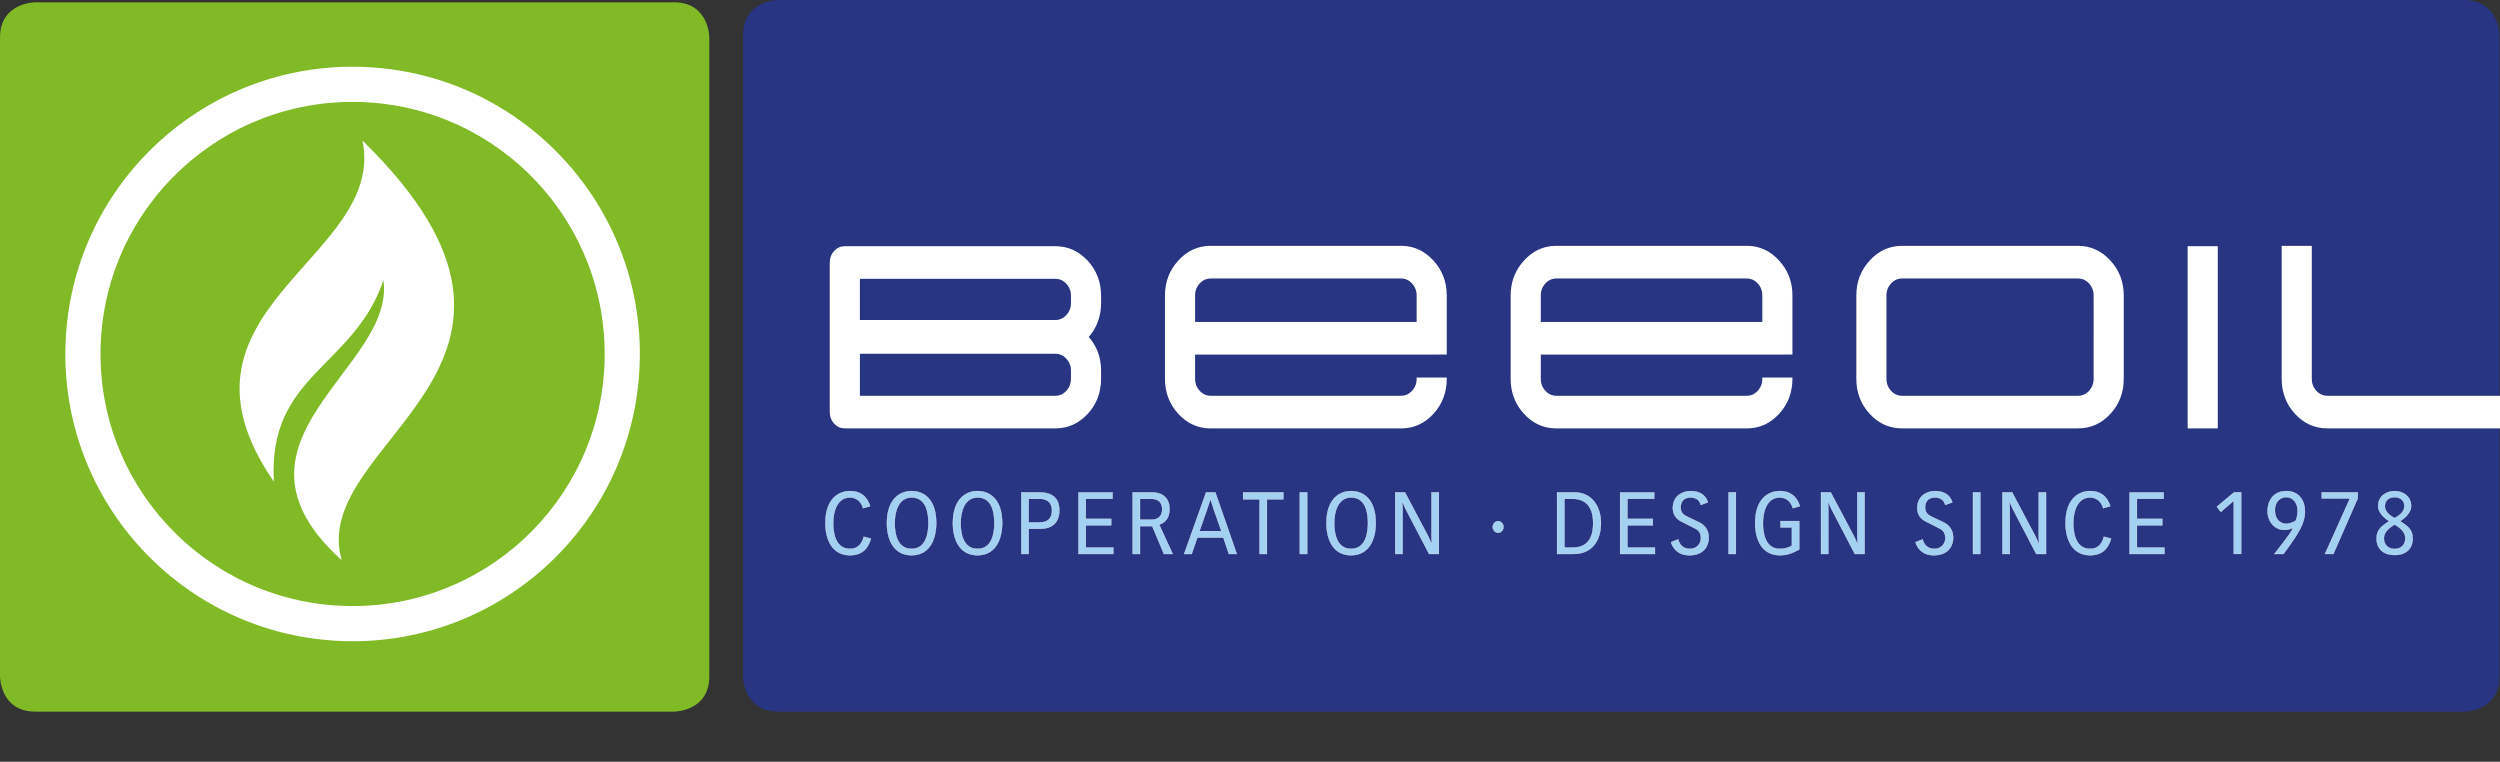
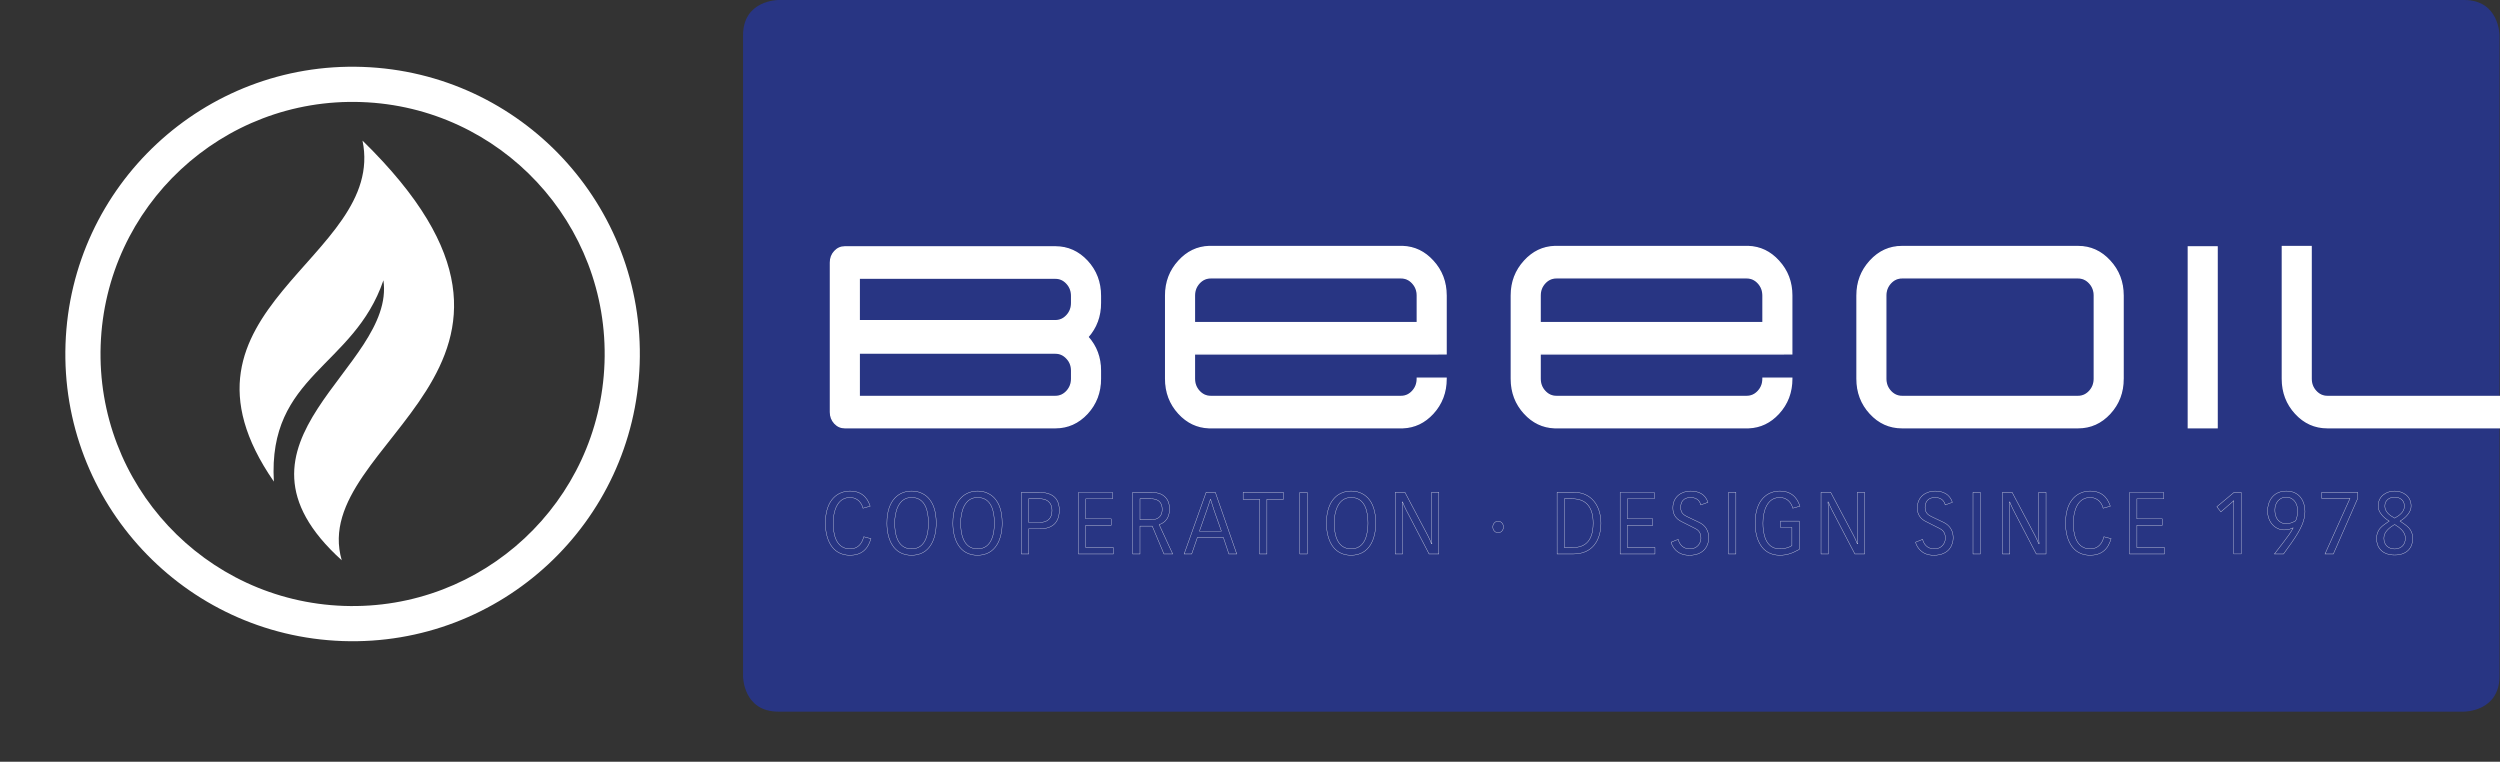
<svg xmlns="http://www.w3.org/2000/svg" xmlns:xlink="http://www.w3.org/1999/xlink" version="1.1" id="Ebene_1" x="0px" y="0px" width="433.48px" height="132.073px" viewBox="80 355.818 433.48 132.073" enable-background="new 80 355.818 433.48 132.073" xml:space="preserve">
  <rect x="80" y="355.818" width="433.48" height="132.073" fill="#333333" stroke="none" />
  <path fill="none" stroke="#E6007E" stroke-width="0.129" d="M374.912,461.82" />
  <path fill="none" stroke="#E6007E" stroke-width="0.129" d="M377.232,449.512" />
  <path fill="none" stroke="#E6007E" stroke-width="0.129" d="M374.457,464.119" />
  <path fill="none" stroke="#E6007E" stroke-width="0.129" d="M376.775,451.811" />
  <path fill="none" stroke="#E6007E" stroke-width="0.13" d="M372.971,462.094" />
-   <path fill="none" stroke="#E6007E" stroke-width="0.13" d="M375.3,449.732" />
  <path fill="none" stroke="#E6007E" stroke-width="0.13" d="M372.514,464.402" />
  <path fill="none" stroke="#E6007E" stroke-width="0.13" d="M374.843,452.041" />
  <g>
    <g>
      <defs>
        <rect id="SVGID_1_" x="80" y="355.818" width="433.48" height="132.073" />
      </defs>
      <clipPath id="SVGID_2_">
        <use xlink:href="#SVGID_1_" overflow="visible" />
      </clipPath>
      <path clip-path="url(#SVGID_2_)" fill="#283583" d="M214.964,355.818c0,0-6.126,0-6.126,6.126v111.138c0,0,0,6.128,6.126,6.128    h292.297c0,0,6.127,0,6.127-6.128V361.944c0,0,0-6.126-6.127-6.126H214.964z" />
    </g>
    <g>
      <defs>
        <rect id="SVGID_3_" x="80" y="355.818" width="433.48" height="132.073" />
      </defs>
      <clipPath id="SVGID_4_">
        <use xlink:href="#SVGID_3_" overflow="visible" />
      </clipPath>
      <path clip-path="url(#SVGID_4_)" fill="#FFFFFF" d="M480.724,398.573v22.918c0,0.846,0.275,1.57,0.83,2.171    c0.555,0.602,1.219,0.902,1.996,0.902h29.809v5.41H483.55c-2.162,0-4.002-0.824-5.521-2.479c-1.521-1.653-2.281-3.655-2.281-6.005    v-22.918L480.724,398.573L480.724,398.573z M459.445,398.63h4.977v31.347h-4.977V398.63z M443.142,407.057    c0-0.845-0.275-1.568-0.828-2.17c-0.555-0.602-1.219-0.901-1.996-0.901H409.8c-0.777,0-1.443,0.301-1.998,0.901    c-0.553,0.602-0.828,1.325-0.828,2.17v14.434c0,0.846,0.275,1.57,0.828,2.171c0.555,0.603,1.221,0.902,1.998,0.902h30.518    c0.777,0,1.441-0.301,1.996-0.902c0.553-0.602,0.828-1.325,0.828-2.171V407.057L443.142,407.057z M448.121,421.491    c0,2.35-0.76,4.352-2.281,6.005c-1.52,1.654-3.363,2.479-5.521,2.479H409.8c-2.161,0-4.002-0.824-5.522-2.479    c-1.521-1.653-2.282-3.655-2.282-6.005v-14.434c0-2.329,0.762-4.321,2.282-5.977c1.521-1.672,3.361-2.509,5.522-2.509h30.518    c2.158,0,4.002,0.837,5.521,2.509c1.521,1.654,2.281,3.646,2.281,5.977V421.491z M349.861,403.986    c-0.777,0-1.443,0.301-1.996,0.901c-0.553,0.602-0.828,1.325-0.828,2.17v4.708h38.657v-4.708c0-0.845-0.276-1.568-0.829-2.17    c-0.555-0.602-1.219-0.901-1.996-0.901H349.861z M347.037,417.177v4.313c0,0.846,0.275,1.57,0.828,2.171    c0.553,0.602,1.219,0.902,1.996,0.902h33.008c0.777,0,1.441-0.301,1.996-0.902c0.553-0.602,0.829-1.325,0.829-2.171v-0.084h4.978    v0.084c0,2.35-0.76,4.352-2.28,6.005c-1.451,1.578-3.188,2.404-5.212,2.479H349.55c-2.022-0.074-3.76-0.9-5.211-2.479    c-1.521-1.653-2.282-3.655-2.282-6.005v-14.434c0-2.329,0.762-4.321,2.282-5.977c1.451-1.597,3.188-2.433,5.211-2.509h33.629    c2.021,0.076,3.761,0.912,5.212,2.509c1.521,1.654,2.28,3.646,2.28,5.977v10.12L347.037,417.177L347.037,417.177z     M289.924,403.986c-0.778,0-1.444,0.301-1.997,0.901c-0.553,0.602-0.829,1.325-0.829,2.17v4.708h38.657v-4.708    c0-0.845-0.276-1.568-0.83-2.17c-0.553-0.602-1.217-0.901-1.995-0.901H289.924z M287.098,417.177v4.313    c0,0.846,0.276,1.57,0.829,2.171c0.553,0.603,1.219,0.902,1.997,0.902h33.006c0.778,0,1.442-0.301,1.995-0.902    c0.554-0.601,0.83-1.325,0.83-2.171v-0.084h4.979v0.084c0,2.35-0.762,4.352-2.28,6.005c-1.453,1.578-3.189,2.404-5.213,2.479    h-33.627c-2.023-0.074-3.76-0.9-5.212-2.479c-1.521-1.653-2.281-3.655-2.281-6.005v-14.434c0-2.329,0.76-4.321,2.281-5.977    c1.452-1.597,3.189-2.433,5.212-2.509h33.627c2.022,0.076,3.76,0.912,5.213,2.509c1.52,1.654,2.28,3.646,2.28,5.977v10.12    L287.098,417.177L287.098,417.177z M270.796,420.082v1.409c0,2.35-0.761,4.352-2.281,6.005c-1.539,1.654-3.38,2.479-5.523,2.479    h-36.506c-0.692,0-1.28-0.262-1.764-0.787c-0.484-0.527-0.726-1.166-0.726-1.918v-25.934c0-0.752,0.242-1.392,0.726-1.917    c0.484-0.526,1.072-0.789,1.764-0.789h36.506c2.143,0,3.984,0.827,5.523,2.479c1.52,1.653,2.281,3.655,2.281,6.005v1.24    c0,2.293-0.726,4.257-2.178,5.892C270.07,415.863,270.796,417.807,270.796,420.082 M228.975,411.427h34.017    c0.778,0,1.443-0.301,1.996-0.901c0.553-0.603,0.83-1.325,0.83-2.171v-1.24c0-0.847-0.277-1.568-0.83-2.171    c-0.553-0.602-1.218-0.901-1.996-0.901h-34.017V411.427z M262.992,424.564c0.778,0,1.443-0.301,1.996-0.902    c0.553-0.602,0.83-1.325,0.83-2.171v-1.409c0-0.846-0.277-1.56-0.83-2.143c-0.553-0.602-1.218-0.902-1.996-0.902h-34.017v7.528    L262.992,424.564L262.992,424.564z" />
    </g>
    <g>
      <defs>
        <rect id="SVGID_6_" x="80" y="355.818" width="433.48" height="132.073" />
      </defs>
      <clipPath id="SVGID_7_">
        <use xlink:href="#SVGID_6_" overflow="visible" />
      </clipPath>
      <path clip-path="url(#SVGID_7_)" fill="none" stroke="#FFFFFF" stroke-width="0.243" stroke-miterlimit="36.62" d="    M480.724,398.573v22.918c0,0.846,0.275,1.57,0.83,2.171c0.555,0.602,1.219,0.902,1.996,0.902h29.809v5.41H483.55    c-2.162,0-4.002-0.824-5.521-2.479c-1.521-1.653-2.281-3.655-2.281-6.005v-22.918L480.724,398.573L480.724,398.573z     M459.445,398.63h4.977v31.347h-4.977V398.63z M443.142,407.057c0-0.845-0.275-1.568-0.828-2.17    c-0.555-0.602-1.219-0.901-1.996-0.901H409.8c-0.777,0-1.443,0.301-1.998,0.901c-0.553,0.602-0.828,1.325-0.828,2.17v14.434    c0,0.846,0.275,1.57,0.828,2.171c0.555,0.603,1.221,0.902,1.998,0.902h30.518c0.777,0,1.441-0.301,1.996-0.902    c0.553-0.602,0.828-1.325,0.828-2.171V407.057L443.142,407.057z M448.121,421.491c0,2.35-0.76,4.352-2.281,6.005    c-1.52,1.654-3.363,2.479-5.521,2.479H409.8c-2.161,0-4.002-0.824-5.522-2.479c-1.521-1.653-2.282-3.655-2.282-6.005v-14.434    c0-2.329,0.762-4.321,2.282-5.977c1.521-1.672,3.361-2.509,5.522-2.509h30.518c2.158,0,4.002,0.837,5.521,2.509    c1.521,1.654,2.281,3.646,2.281,5.977V421.491z M349.861,403.986c-0.777,0-1.443,0.301-1.996,0.901    c-0.553,0.602-0.828,1.325-0.828,2.17v4.708h38.657v-4.708c0-0.845-0.276-1.568-0.829-2.17c-0.555-0.602-1.219-0.901-1.996-0.901    H349.861z M347.037,417.177v4.313c0,0.846,0.275,1.57,0.828,2.171c0.553,0.602,1.219,0.902,1.996,0.902h33.008    c0.777,0,1.441-0.301,1.996-0.902c0.553-0.602,0.829-1.325,0.829-2.171v-0.084h4.978v0.084c0,2.35-0.76,4.352-2.28,6.005    c-1.451,1.578-3.188,2.404-5.212,2.479H349.55c-2.022-0.074-3.76-0.9-5.211-2.479c-1.521-1.653-2.282-3.655-2.282-6.005v-14.434    c0-2.329,0.762-4.321,2.282-5.977c1.451-1.597,3.188-2.433,5.211-2.509h33.629c2.021,0.076,3.761,0.912,5.212,2.509    c1.521,1.654,2.28,3.646,2.28,5.977v10.12L347.037,417.177L347.037,417.177z M289.924,403.986c-0.778,0-1.444,0.301-1.997,0.901    c-0.553,0.602-0.829,1.325-0.829,2.17v4.708h38.657v-4.708c0-0.845-0.276-1.568-0.83-2.17c-0.553-0.602-1.217-0.901-1.995-0.901    H289.924z M287.098,417.177v4.313c0,0.846,0.276,1.57,0.829,2.171c0.553,0.603,1.219,0.902,1.997,0.902h33.006    c0.778,0,1.442-0.301,1.995-0.902c0.554-0.601,0.83-1.325,0.83-2.171v-0.084h4.979v0.084c0,2.35-0.762,4.352-2.28,6.005    c-1.453,1.578-3.189,2.404-5.213,2.479h-33.627c-2.023-0.074-3.76-0.9-5.212-2.479c-1.521-1.653-2.281-3.655-2.281-6.005v-14.434    c0-2.329,0.76-4.321,2.281-5.977c1.452-1.597,3.189-2.433,5.212-2.509h33.627c2.022,0.076,3.76,0.912,5.213,2.509    c1.52,1.654,2.28,3.646,2.28,5.977v10.12L287.098,417.177L287.098,417.177z M270.796,420.082v1.409    c0,2.35-0.761,4.352-2.281,6.005c-1.539,1.654-3.38,2.479-5.523,2.479h-36.506c-0.692,0-1.28-0.262-1.764-0.787    c-0.484-0.527-0.726-1.166-0.726-1.918v-25.934c0-0.752,0.242-1.392,0.726-1.917c0.484-0.526,1.072-0.789,1.764-0.789h36.506    c2.143,0,3.984,0.827,5.523,2.479c1.52,1.653,2.281,3.655,2.281,6.005v1.24c0,2.293-0.726,4.257-2.178,5.892    C270.07,415.863,270.796,417.807,270.796,420.082z M228.975,411.427h34.017c0.778,0,1.443-0.301,1.996-0.901    c0.553-0.603,0.83-1.325,0.83-2.171v-1.24c0-0.847-0.277-1.568-0.83-2.171c-0.553-0.602-1.218-0.901-1.996-0.901h-34.017V411.427z     M262.992,424.564c0.778,0,1.443-0.301,1.996-0.902c0.553-0.602,0.83-1.325,0.83-2.171v-1.409c0-0.846-0.277-1.56-0.83-2.143    c-0.553-0.602-1.218-0.902-1.996-0.902h-34.017v7.528L262.992,424.564L262.992,424.564z" />
    </g>
    <g>
      <defs>
-         <rect id="SVGID_8_" x="80" y="355.818" width="433.48" height="132.073" />
-       </defs>
+         </defs>
      <clipPath id="SVGID_10_">
        <use xlink:href="#SVGID_8_" overflow="visible" />
      </clipPath>
-       <path clip-path="url(#SVGID_10_)" fill="#A2D1F2" d="M495.21,451.003c-0.98,0-1.865-0.586-1.865-1.875    c0-1.142,1.051-1.875,1.865-2.371c0.813,0.496,1.861,1.229,1.861,2.371C497.072,450.416,496.189,451.003,495.21,451.003     M495.21,442.016c0.854,0,1.697,0.494,1.697,1.559c0,0.978-0.83,1.605-1.697,2.086c-0.871-0.479-1.699-1.108-1.699-2.086    C493.511,442.51,494.355,442.016,495.21,442.016 M495.21,440.968c-1.506,0-2.855,0.942-2.855,2.562    c-0.057,1.021,0.936,2.07,1.916,2.642c-1.158,0.825-2.191,1.319-2.191,3.075c0,1.382,0.867,2.806,3.131,2.806    s3.131-1.424,3.131-2.806c0-1.756-1.033-2.25-2.191-3.075c0.979-0.57,1.971-1.619,1.916-2.642    C498.064,441.91,496.714,440.968,495.21,440.968 M482.572,441.191v1.049h4.896l-4.332,9.629h1.449l4.221-9.629v-1.049H482.572z     M478.392,444.355c0.027,0.676-0.205,1.516-0.346,1.771c-0.439,0.254-1.09,0.522-1.67,0.522c-0.428,0-1.932-0.27-1.932-2.43    c0-1.215,0.801-2.205,1.959-2.205C477.619,442.016,478.392,443.064,478.392,444.355 M475.949,451.869l1.338-1.875    c1.752-2.475,2.373-3.973,2.373-5.504c0-1.725-0.91-3.522-3.229-3.522c-2.387,0-3.256,1.889-3.256,3.448    c0,1.814,1.213,3.283,2.883,3.283c0.801,0,1.242-0.225,1.533-0.358l0.027,0.016c-0.332,0.674-1.133,1.77-1.645,2.43l-1.602,2.084    L475.949,451.869L475.949,451.869z M467.369,441.191l-2.98,2.49l0.689,0.897l2.25-1.948v9.237h1.268V441.19L467.369,441.191    L467.369,441.191z M449.253,451.869h6.041v-1.106h-4.771v-3.871h4.4v-1.109h-4.4v-3.479h4.635v-1.109h-5.902v10.676H449.253z     M444.796,448.887c-0.275,1.125-0.953,2.1-2.373,2.1c-2.58,0-2.926-2.85-2.926-4.457c0-2.039,0.689-4.455,2.926-4.455    c1.324,0,2.041,1.006,2.248,1.861l1.242-0.346c-0.25-0.705-0.896-2.623-3.49-2.623c-2.068,0-4.275,1.424-4.275,5.562    c0,2.688,1.074,5.566,4.275,5.566c1.809,0,3.049-0.869,3.629-2.879L444.796,448.887z M427.207,451.869h1.268v-7.678    c0-0.465-0.041-0.975-0.068-1.336h0.068c0.125,0.361,0.455,1.08,0.662,1.471l3.936,7.543h1.693v-10.678h-1.268v7.59    c0,0.465,0.041,0.976,0.07,1.334h-0.07c-0.123-0.358-0.455-1.08-0.662-1.469l-3.947-7.455h-1.682V451.869z M422.103,451.869h1.268    v-10.678h-1.268V451.869z M412.142,449.83c0.207,0.798,1.006,2.267,3.158,2.267c2.801,0,3.365-1.994,3.365-3    c0-1.844-1.199-2.49-1.807-2.775l-1.768-0.84c-0.635-0.301-1.297-0.631-1.297-1.68c0-0.978,0.511-1.728,1.726-1.728    c0.704,0,1.532,0.285,1.767,1.291l1.24-0.449c-0.468-1.426-1.613-1.948-3.007-1.948c-1.408,0-3.076,0.838-3.076,2.924    c0,1.109,0.538,1.875,1.462,2.34l2.373,1.201c0.359,0.18,1.035,0.539,1.035,1.695c0,0.897-0.662,1.858-1.904,1.858    c-1.312,0-1.861-0.899-2.043-1.649L412.142,449.83z M395.751,451.869h1.268v-7.678c0-0.465-0.041-0.975-0.068-1.336h0.068    c0.124,0.361,0.456,1.08,0.663,1.471l3.933,7.543h1.695v-10.678h-1.268v7.59c0,0.465,0.041,0.976,0.068,1.334h-0.068    c-0.123-0.358-0.455-1.08-0.662-1.469l-3.947-7.455h-1.682V451.869L395.751,451.869z M391.97,446.173h-3.241v1.106h1.974v3.152    c-0.373,0.24-1.076,0.555-2.099,0.555c-2.581,0-2.927-2.852-2.927-4.455c0-2.041,0.689-4.457,2.927-4.457    c1.325,0,2.043,1.006,2.25,1.861l1.239-0.346c-0.247-0.705-0.895-2.623-3.489-2.623c-2.069,0-4.276,1.424-4.276,5.563    c0,2.687,1.075,5.564,4.276,5.564c1.242,0,2.126-0.33,3.366-1.004V446.173z M379.72,451.869h1.268v-10.678h-1.268V451.869z     M369.757,449.83c0.207,0.798,1.008,2.267,3.16,2.267c2.799,0,3.365-1.994,3.365-3c0-1.844-1.199-2.49-1.807-2.775l-1.768-0.84    c-0.635-0.301-1.297-0.631-1.297-1.68c0-0.978,0.512-1.728,1.725-1.728c0.705,0,1.533,0.285,1.768,1.291l1.24-0.449    c-0.469-1.426-1.613-1.948-3.008-1.948c-1.407,0-3.074,0.838-3.074,2.924c0,1.109,0.537,1.875,1.46,2.34l2.375,1.201    c0.358,0.18,1.035,0.539,1.035,1.695c0,0.897-0.663,1.858-1.905,1.858c-1.311,0-1.863-0.899-2.042-1.649L369.757,449.83z     M360.914,451.869h6.043v-1.106h-4.773v-3.871h4.4v-1.109h-4.4v-3.479h4.636v-1.109h-5.903v10.676H360.914z M349.988,451.869    h2.868c3.216,0,4.731-2.354,4.731-5.34c0-3-1.668-5.338-4.594-5.338h-3.007L349.988,451.869L349.988,451.869z M351.255,442.302    h1.381c2.554,0,3.604,1.664,3.604,4.229c0,3.572-1.878,4.232-3.604,4.232h-1.381V442.302z M338.839,447.191    c0,0.553,0.414,1.004,0.926,1.004c0.51,0,0.923-0.451,0.923-1.004c0-0.555-0.413-1.006-0.923-1.006    C339.253,446.186,338.839,446.637,338.839,447.191 M321.925,451.869h1.269v-7.678c0-0.465-0.041-0.975-0.067-1.336h0.067    c0.124,0.361,0.456,1.08,0.663,1.471l3.934,7.543h1.694v-10.678h-1.269v7.59c0,0.465,0.041,0.976,0.07,1.334h-0.07    c-0.123-0.358-0.454-1.08-0.661-1.469l-3.947-7.455h-1.683V451.869z M314.269,452.096c3.201,0,4.275-2.879,4.275-5.566    c0-4.199-2.18-5.562-4.275-5.562c-2.068,0-4.275,1.424-4.275,5.562C309.992,449.218,311.066,452.096,314.269,452.096     M314.269,450.986c-2.581,0-2.928-2.85-2.928-4.457c0-2.039,0.691-4.455,2.928-4.455c2.43,0,2.925,2.416,2.925,4.455    C317.193,448.137,316.849,450.986,314.269,450.986 M305.384,451.869h1.269v-10.678h-1.269V451.869z M298.403,451.869h1.267v-9.479    h2.856v-1.199h-6.979v1.199h2.856V451.869L298.403,451.869z M289.13,441.191l-3.807,10.678h1.31l0.98-2.85h4.51l0.952,2.85h1.366    l-3.711-10.678H289.13z M287.972,447.91l1.297-3.688c0.207-0.603,0.4-1.23,0.607-1.83h0.028c0.193,0.6,0.372,1.229,0.579,1.83    l1.297,3.688H287.972z M277.665,442.302h1.864c0.566,0,1.987,0.074,1.987,1.858c0,0.826-0.414,1.771-1.849,1.771h-2.002V442.302z     M276.397,451.869h1.267v-4.828h2.126l2.028,4.828h1.517l-2.344-5.084c0.497-0.18,1.792-0.674,1.792-2.729    c0-1.965-1.323-2.863-3.007-2.863h-3.379V451.869L276.397,451.869z M267.001,451.869h6.041v-1.106h-4.773v-3.871h4.401v-1.109    h-4.401v-3.479h4.635v-1.109h-5.903V451.869z M258.363,442.302h1.96c0.911,0,2.084,0.389,2.084,2.055    c0,1.41-0.842,2.041-2.084,2.041h-1.96V442.302z M257.096,451.869h1.268v-4.362h1.96c1.463,0,3.352-0.525,3.352-3.228    c0-2.817-2.275-3.088-3.462-3.088h-3.118L257.096,451.869L257.096,451.869z M249.494,452.096c3.201,0,4.276-2.879,4.276-5.566    c0-4.199-2.179-5.562-4.276-5.562c-2.07,0-4.276,1.424-4.276,5.562C245.217,449.218,246.292,452.096,249.494,452.096     M249.494,450.986c-2.581,0-2.926-2.85-2.926-4.457c0-2.039,0.69-4.455,2.926-4.455c2.429,0,2.926,2.416,2.926,4.455    C252.419,448.137,252.074,450.986,249.494,450.986 M238.056,452.096c3.202,0,4.277-2.879,4.277-5.566    c0-4.199-2.179-5.562-4.277-5.562c-2.07,0-4.276,1.424-4.276,5.562C233.779,449.218,234.854,452.096,238.056,452.096     M238.056,450.986c-2.58,0-2.925-2.85-2.925-4.457c0-2.039,0.69-4.455,2.925-4.455c2.429,0,2.926,2.416,2.926,4.455    C240.981,448.137,240.637,450.986,238.056,450.986 M229.764,448.887c-0.276,1.125-0.952,2.1-2.373,2.1    c-2.58,0-2.925-2.85-2.925-4.457c0-2.039,0.69-4.455,2.925-4.455c1.324,0,2.042,1.006,2.249,1.861l1.242-0.346    c-0.249-0.705-0.897-2.623-3.491-2.623c-2.07,0-4.275,1.424-4.275,5.562c0,2.688,1.075,5.566,4.275,5.566    c1.807,0,3.049-0.869,3.628-2.879L229.764,448.887z" />
    </g>
    <g>
      <defs>
        <rect id="SVGID_11_" x="80" y="355.818" width="433.48" height="132.073" />
      </defs>
      <clipPath id="SVGID_12_">
        <use xlink:href="#SVGID_11_" overflow="visible" />
      </clipPath>
      <path clip-path="url(#SVGID_12_)" fill="none" stroke="#FFFFFF" stroke-width="0.053" stroke-miterlimit="7.965" d="    M495.21,451.003c-0.98,0-1.865-0.586-1.865-1.875c0-1.142,1.051-1.875,1.865-2.371c0.813,0.496,1.861,1.229,1.861,2.371    C497.072,450.416,496.189,451.003,495.21,451.003z M495.21,442.016c0.854,0,1.697,0.494,1.697,1.559    c0,0.978-0.83,1.605-1.697,2.086c-0.871-0.479-1.699-1.108-1.699-2.086C493.511,442.51,494.355,442.016,495.21,442.016z     M495.21,440.968c-1.506,0-2.855,0.942-2.855,2.562c-0.057,1.021,0.936,2.07,1.916,2.642c-1.158,0.825-2.191,1.319-2.191,3.075    c0,1.382,0.867,2.806,3.131,2.806s3.131-1.424,3.131-2.806c0-1.756-1.033-2.25-2.191-3.075c0.979-0.57,1.971-1.619,1.916-2.642    C498.064,441.91,496.714,440.968,495.21,440.968z M482.572,441.191v1.049h4.896l-4.332,9.629h1.449l4.221-9.629v-1.049H482.572z     M478.392,444.355c0.027,0.676-0.205,1.516-0.346,1.771c-0.439,0.254-1.09,0.522-1.67,0.522c-0.428,0-1.932-0.27-1.932-2.43    c0-1.215,0.801-2.205,1.959-2.205C477.619,442.016,478.392,443.064,478.392,444.355z M475.949,451.869l1.338-1.875    c1.752-2.475,2.373-3.973,2.373-5.504c0-1.725-0.91-3.522-3.229-3.522c-2.387,0-3.256,1.889-3.256,3.448    c0,1.814,1.213,3.283,2.883,3.283c0.801,0,1.242-0.225,1.533-0.358l0.027,0.016c-0.332,0.674-1.133,1.77-1.645,2.43l-1.602,2.084    L475.949,451.869L475.949,451.869z M467.369,441.191l-2.98,2.49l0.689,0.897l2.25-1.948v9.237h1.268V441.19L467.369,441.191    L467.369,441.191z M449.253,451.869h6.041v-1.106h-4.771v-3.871h4.4v-1.109h-4.4v-3.479h4.635v-1.109h-5.902v10.676H449.253z     M444.796,448.887c-0.275,1.125-0.953,2.1-2.373,2.1c-2.58,0-2.926-2.85-2.926-4.457c0-2.039,0.689-4.455,2.926-4.455    c1.324,0,2.041,1.006,2.248,1.861l1.242-0.346c-0.25-0.705-0.896-2.623-3.49-2.623c-2.068,0-4.275,1.424-4.275,5.562    c0,2.688,1.074,5.566,4.275,5.566c1.809,0,3.049-0.869,3.629-2.879L444.796,448.887z M427.207,451.869h1.268v-7.678    c0-0.465-0.041-0.975-0.068-1.336h0.068c0.125,0.361,0.455,1.08,0.662,1.471l3.936,7.543h1.693v-10.678h-1.268v7.59    c0,0.465,0.041,0.976,0.07,1.334h-0.07c-0.123-0.358-0.455-1.08-0.662-1.469l-3.947-7.455h-1.682V451.869z M422.103,451.869h1.268    v-10.678h-1.268V451.869z M412.142,449.83c0.207,0.798,1.006,2.267,3.158,2.267c2.801,0,3.365-1.994,3.365-3    c0-1.844-1.199-2.49-1.807-2.775l-1.768-0.84c-0.635-0.301-1.297-0.631-1.297-1.68c0-0.978,0.511-1.728,1.726-1.728    c0.704,0,1.532,0.285,1.767,1.291l1.24-0.449c-0.468-1.426-1.613-1.948-3.007-1.948c-1.408,0-3.076,0.838-3.076,2.924    c0,1.109,0.538,1.875,1.462,2.34l2.373,1.201c0.359,0.18,1.035,0.539,1.035,1.695c0,0.897-0.662,1.858-1.904,1.858    c-1.312,0-1.861-0.899-2.043-1.649L412.142,449.83z M395.751,451.869h1.268v-7.678c0-0.465-0.041-0.975-0.068-1.336h0.068    c0.124,0.361,0.456,1.08,0.663,1.471l3.933,7.543h1.695v-10.678h-1.268v7.59c0,0.465,0.041,0.976,0.068,1.334h-0.068    c-0.123-0.358-0.455-1.08-0.662-1.469l-3.947-7.455h-1.682V451.869L395.751,451.869z M391.97,446.173h-3.241v1.106h1.974v3.152    c-0.373,0.24-1.076,0.555-2.099,0.555c-2.581,0-2.927-2.852-2.927-4.455c0-2.041,0.689-4.457,2.927-4.457    c1.325,0,2.043,1.006,2.25,1.861l1.239-0.346c-0.247-0.705-0.895-2.623-3.489-2.623c-2.069,0-4.276,1.424-4.276,5.563    c0,2.687,1.075,5.564,4.276,5.564c1.242,0,2.126-0.33,3.366-1.004V446.173z M379.72,451.869h1.268v-10.678h-1.268V451.869z     M369.757,449.83c0.207,0.798,1.008,2.267,3.16,2.267c2.799,0,3.365-1.994,3.365-3c0-1.844-1.199-2.49-1.807-2.775l-1.768-0.84    c-0.635-0.301-1.297-0.631-1.297-1.68c0-0.978,0.512-1.728,1.725-1.728c0.705,0,1.533,0.285,1.768,1.291l1.24-0.449    c-0.469-1.426-1.613-1.948-3.008-1.948c-1.407,0-3.074,0.838-3.074,2.924c0,1.109,0.537,1.875,1.46,2.34l2.375,1.201    c0.358,0.18,1.035,0.539,1.035,1.695c0,0.897-0.663,1.858-1.905,1.858c-1.311,0-1.863-0.899-2.042-1.649L369.757,449.83z     M360.914,451.869h6.043v-1.106h-4.773v-3.871h4.4v-1.109h-4.4v-3.479h4.636v-1.109h-5.903v10.676H360.914z M349.988,451.869    h2.868c3.216,0,4.731-2.354,4.731-5.34c0-3-1.668-5.338-4.594-5.338h-3.007L349.988,451.869L349.988,451.869z M351.255,442.302    h1.381c2.554,0,3.604,1.664,3.604,4.229c0,3.572-1.878,4.232-3.604,4.232h-1.381V442.302z M338.839,447.191    c0,0.553,0.414,1.004,0.926,1.004c0.51,0,0.923-0.451,0.923-1.004c0-0.555-0.413-1.006-0.923-1.006    C339.253,446.186,338.839,446.637,338.839,447.191z M321.925,451.869h1.269v-7.678c0-0.465-0.041-0.975-0.067-1.336h0.067    c0.124,0.361,0.456,1.08,0.663,1.471l3.934,7.543h1.694v-10.678h-1.269v7.59c0,0.465,0.041,0.976,0.07,1.334h-0.07    c-0.123-0.358-0.454-1.08-0.661-1.469l-3.947-7.455h-1.683V451.869z M314.269,452.096c3.201,0,4.275-2.879,4.275-5.566    c0-4.199-2.18-5.562-4.275-5.562c-2.068,0-4.275,1.424-4.275,5.562C309.992,449.218,311.066,452.096,314.269,452.096z     M314.269,450.986c-2.581,0-2.928-2.85-2.928-4.457c0-2.039,0.691-4.455,2.928-4.455c2.43,0,2.925,2.416,2.925,4.455    C317.193,448.137,316.849,450.986,314.269,450.986z M305.384,451.869h1.269v-10.678h-1.269V451.869z M298.403,451.869h1.267    v-9.479h2.856v-1.199h-6.979v1.199h2.856V451.869L298.403,451.869z M289.13,441.191l-3.807,10.678h1.31l0.98-2.85h4.51l0.952,2.85    h1.366l-3.711-10.678H289.13z M287.972,447.91l1.297-3.688c0.207-0.603,0.4-1.23,0.607-1.83h0.028    c0.193,0.6,0.372,1.229,0.579,1.83l1.297,3.688H287.972z M277.665,442.302h1.864c0.566,0,1.987,0.074,1.987,1.858    c0,0.826-0.414,1.771-1.849,1.771h-2.002V442.302z M276.397,451.869h1.267v-4.828h2.126l2.028,4.828h1.517l-2.344-5.084    c0.497-0.18,1.792-0.674,1.792-2.729c0-1.965-1.323-2.863-3.007-2.863h-3.379V451.869L276.397,451.869z M267.001,451.869h6.041    v-1.106h-4.773v-3.871h4.401v-1.109h-4.401v-3.479h4.635v-1.109h-5.903V451.869z M258.363,442.302h1.96    c0.911,0,2.084,0.389,2.084,2.055c0,1.41-0.842,2.041-2.084,2.041h-1.96V442.302z M257.096,451.869h1.268v-4.362h1.96    c1.463,0,3.352-0.525,3.352-3.228c0-2.817-2.275-3.088-3.462-3.088h-3.118L257.096,451.869L257.096,451.869z M249.494,452.096    c3.201,0,4.276-2.879,4.276-5.566c0-4.199-2.179-5.562-4.276-5.562c-2.07,0-4.276,1.424-4.276,5.562    C245.217,449.218,246.292,452.096,249.494,452.096z M249.494,450.986c-2.581,0-2.926-2.85-2.926-4.457    c0-2.039,0.69-4.455,2.926-4.455c2.429,0,2.926,2.416,2.926,4.455C252.419,448.137,252.074,450.986,249.494,450.986z     M238.056,452.096c3.202,0,4.277-2.879,4.277-5.566c0-4.199-2.179-5.562-4.277-5.562c-2.07,0-4.276,1.424-4.276,5.562    C233.779,449.218,234.854,452.096,238.056,452.096z M238.056,450.986c-2.58,0-2.925-2.85-2.925-4.457    c0-2.039,0.69-4.455,2.925-4.455c2.429,0,2.926,2.416,2.926,4.455C240.981,448.137,240.637,450.986,238.056,450.986z     M229.764,448.887c-0.276,1.125-0.952,2.1-2.373,2.1c-2.58,0-2.925-2.85-2.925-4.457c0-2.039,0.69-4.455,2.925-4.455    c1.324,0,2.042,1.006,2.249,1.861l1.242-0.346c-0.249-0.705-0.897-2.623-3.491-2.623c-2.07,0-4.275,1.424-4.275,5.562    c0,2.688,1.075,5.566,4.275,5.566c1.807,0,3.049-0.869,3.628-2.879L229.764,448.887z" />
    </g>
  </g>
  <path fill="none" stroke="#E6007E" stroke-width="0.132" d="M203.539,367.812" />
  <path fill="none" stroke="#E6007E" stroke-width="0.132" d="M197.6,481.488" />
-   <path fill="none" stroke="#E6007E" stroke-width="0.132" d="M199.979,468.865" />
  <g>
    <g>
      <defs>
-         <rect id="SVGID_13_" x="80" y="355.818" width="433.48" height="132.073" />
-       </defs>
+         </defs>
      <clipPath id="SVGID_14_">
        <use xlink:href="#SVGID_13_" overflow="visible" />
      </clipPath>
      <path clip-path="url(#SVGID_14_)" fill="#80BA27" d="M86.125,356.219c0,0-6.125,0-6.125,6.125v110.741c0,0,0,6.125,6.125,6.125    h110.741c0,0,6.125,0,6.125-6.125V362.344c0,0,0-6.125-6.125-6.125H86.125z" />
    </g>
    <g>
      <defs>
        <rect id="SVGID_15_" x="80" y="355.818" width="433.48" height="132.073" />
      </defs>
      <clipPath id="SVGID_16_">
        <use xlink:href="#SVGID_15_" overflow="visible" />
      </clipPath>
      <g clip-path="url(#SVGID_16_)">
        <defs>
          <filter id="Adobe_OpacityMaskFilter" filterUnits="userSpaceOnUse" x="80.593" y="357.373" width="121.333" height="112.653">
            <feColorMatrix type="matrix" values="1 0 0 0 0  0 1 0 0 0  0 0 1 0 0  0 0 0 1 0" />
          </filter>
        </defs>
        <mask maskUnits="userSpaceOnUse" x="80.593" y="357.373" width="121.333" height="112.653" id="SVGID_5_">
          <g filter="url(#Adobe_OpacityMaskFilter)">
            <g>
              <defs>
                <rect id="SVGID_17_" x="80" y="355.818" width="433.48" height="132.073" />
              </defs>
              <clipPath id="SVGID_18_">
                <use xlink:href="#SVGID_17_" overflow="visible" />
              </clipPath>
              <linearGradient id="SVGID_19_" gradientUnits="userSpaceOnUse" x1="-549.893" y1="-142.355" x2="-548.893" y2="-142.355" gradientTransform="matrix(99.097 1.557 -1.557 99.097 54353.91 15381.539)">
                <stop offset="0" style="stop-color:#FFFFFF" />
                <stop offset="1" style="stop-color:#000000" />
              </linearGradient>
              <polygon clip-path="url(#SVGID_18_)" fill="url(#SVGID_19_)" points="80.107,349.01 515.554,355.851 513.373,494.697         77.926,487.857       " />
            </g>
          </g>
        </mask>
        <g mask="url(#SVGID_5_)">
          <g>
            <defs>
              <rect id="SVGID_20_" x="80.593" y="357.373" width="121.333" height="112.653" />
            </defs>
            <clipPath id="SVGID_21_">
              <use xlink:href="#SVGID_20_" overflow="visible" />
            </clipPath>
            <path clip-path="url(#SVGID_21_)" fill="#FFFFFF" d="M184.819,418.721c-0.843,24.125-21.082,43-45.207,42.156       c-24.125-0.843-42.999-21.082-42.156-45.207c0.842-24.124,21.082-42.998,45.207-42.156       C166.787,374.358,185.661,394.597,184.819,418.721 M190.914,418.934c0.96-27.49-20.547-50.555-48.038-51.515       s-50.555,20.548-51.515,48.037c-0.96,27.492,20.547,50.555,48.038,51.516C166.89,467.932,189.954,446.427,190.914,418.934" />
          </g>
        </g>
        <g>
          <defs>
            <rect id="SVGID_22_" x="80" y="355.818" width="433.48" height="132.073" />
          </defs>
          <clipPath id="SVGID_23_">
            <use xlink:href="#SVGID_22_" overflow="visible" />
          </clipPath>
          <g clip-path="url(#SVGID_23_)">
            <defs>
              <filter id="Adobe_OpacityMaskFilter_1_" filterUnits="userSpaceOnUse" x="110.713" y="370.523" width="59.215" height="85.014">
                <feColorMatrix type="matrix" values="1 0 0 0 0  0 1 0 0 0  0 0 1 0 0  0 0 0 1 0" />
              </filter>
            </defs>
            <mask maskUnits="userSpaceOnUse" x="110.713" y="370.523" width="59.215" height="85.014" id="SVGID_9_">
              <g filter="url(#Adobe_OpacityMaskFilter_1_)">
                <g>
                  <defs>
                    <rect id="SVGID_24_" x="80" y="355.818" width="433.48" height="132.073" />
                  </defs>
                  <clipPath id="SVGID_25_">
                    <use xlink:href="#SVGID_24_" overflow="visible" />
                  </clipPath>
                  <linearGradient id="SVGID_26_" gradientUnits="userSpaceOnUse" x1="-559.078" y1="-142.419" x2="-558.078" y2="-142.419" gradientTransform="matrix(-4.135 67.612 -67.612 -4.135 -11644.23 37628.82)">
                    <stop offset="0" style="stop-color:#FFFFFF" />
                    <stop offset="1" style="stop-color:#000000" />
                  </linearGradient>
                  <polygon clip-path="url(#SVGID_25_)" fill="url(#SVGID_26_)" points="521.527,356.31 511.865,514.305 71.952,487.398           81.616,329.404         " />
                </g>
              </g>
            </mask>
            <g mask="url(#SVGID_9_)">
              <g>
                <defs>
                  <rect id="SVGID_27_" x="110.713" y="370.523" width="59.215" height="85.014" />
                </defs>
                <clipPath id="SVGID_28_">
                  <use xlink:href="#SVGID_27_" overflow="visible" />
                </clipPath>
                <path clip-path="url(#SVGID_28_)" fill="#FFFFFF" d="M139.256,452.966c-6.05-20.818,43.94-33.379,3.599-72.767         c4.261,20.479-36.069,29.198-15.368,59.124c-1.081-18.523,13.853-19.794,18.996-34.903         C148.648,419.691,116.338,432.253,139.256,452.966" />
              </g>
            </g>
          </g>
        </g>
      </g>
    </g>
  </g>
</svg>